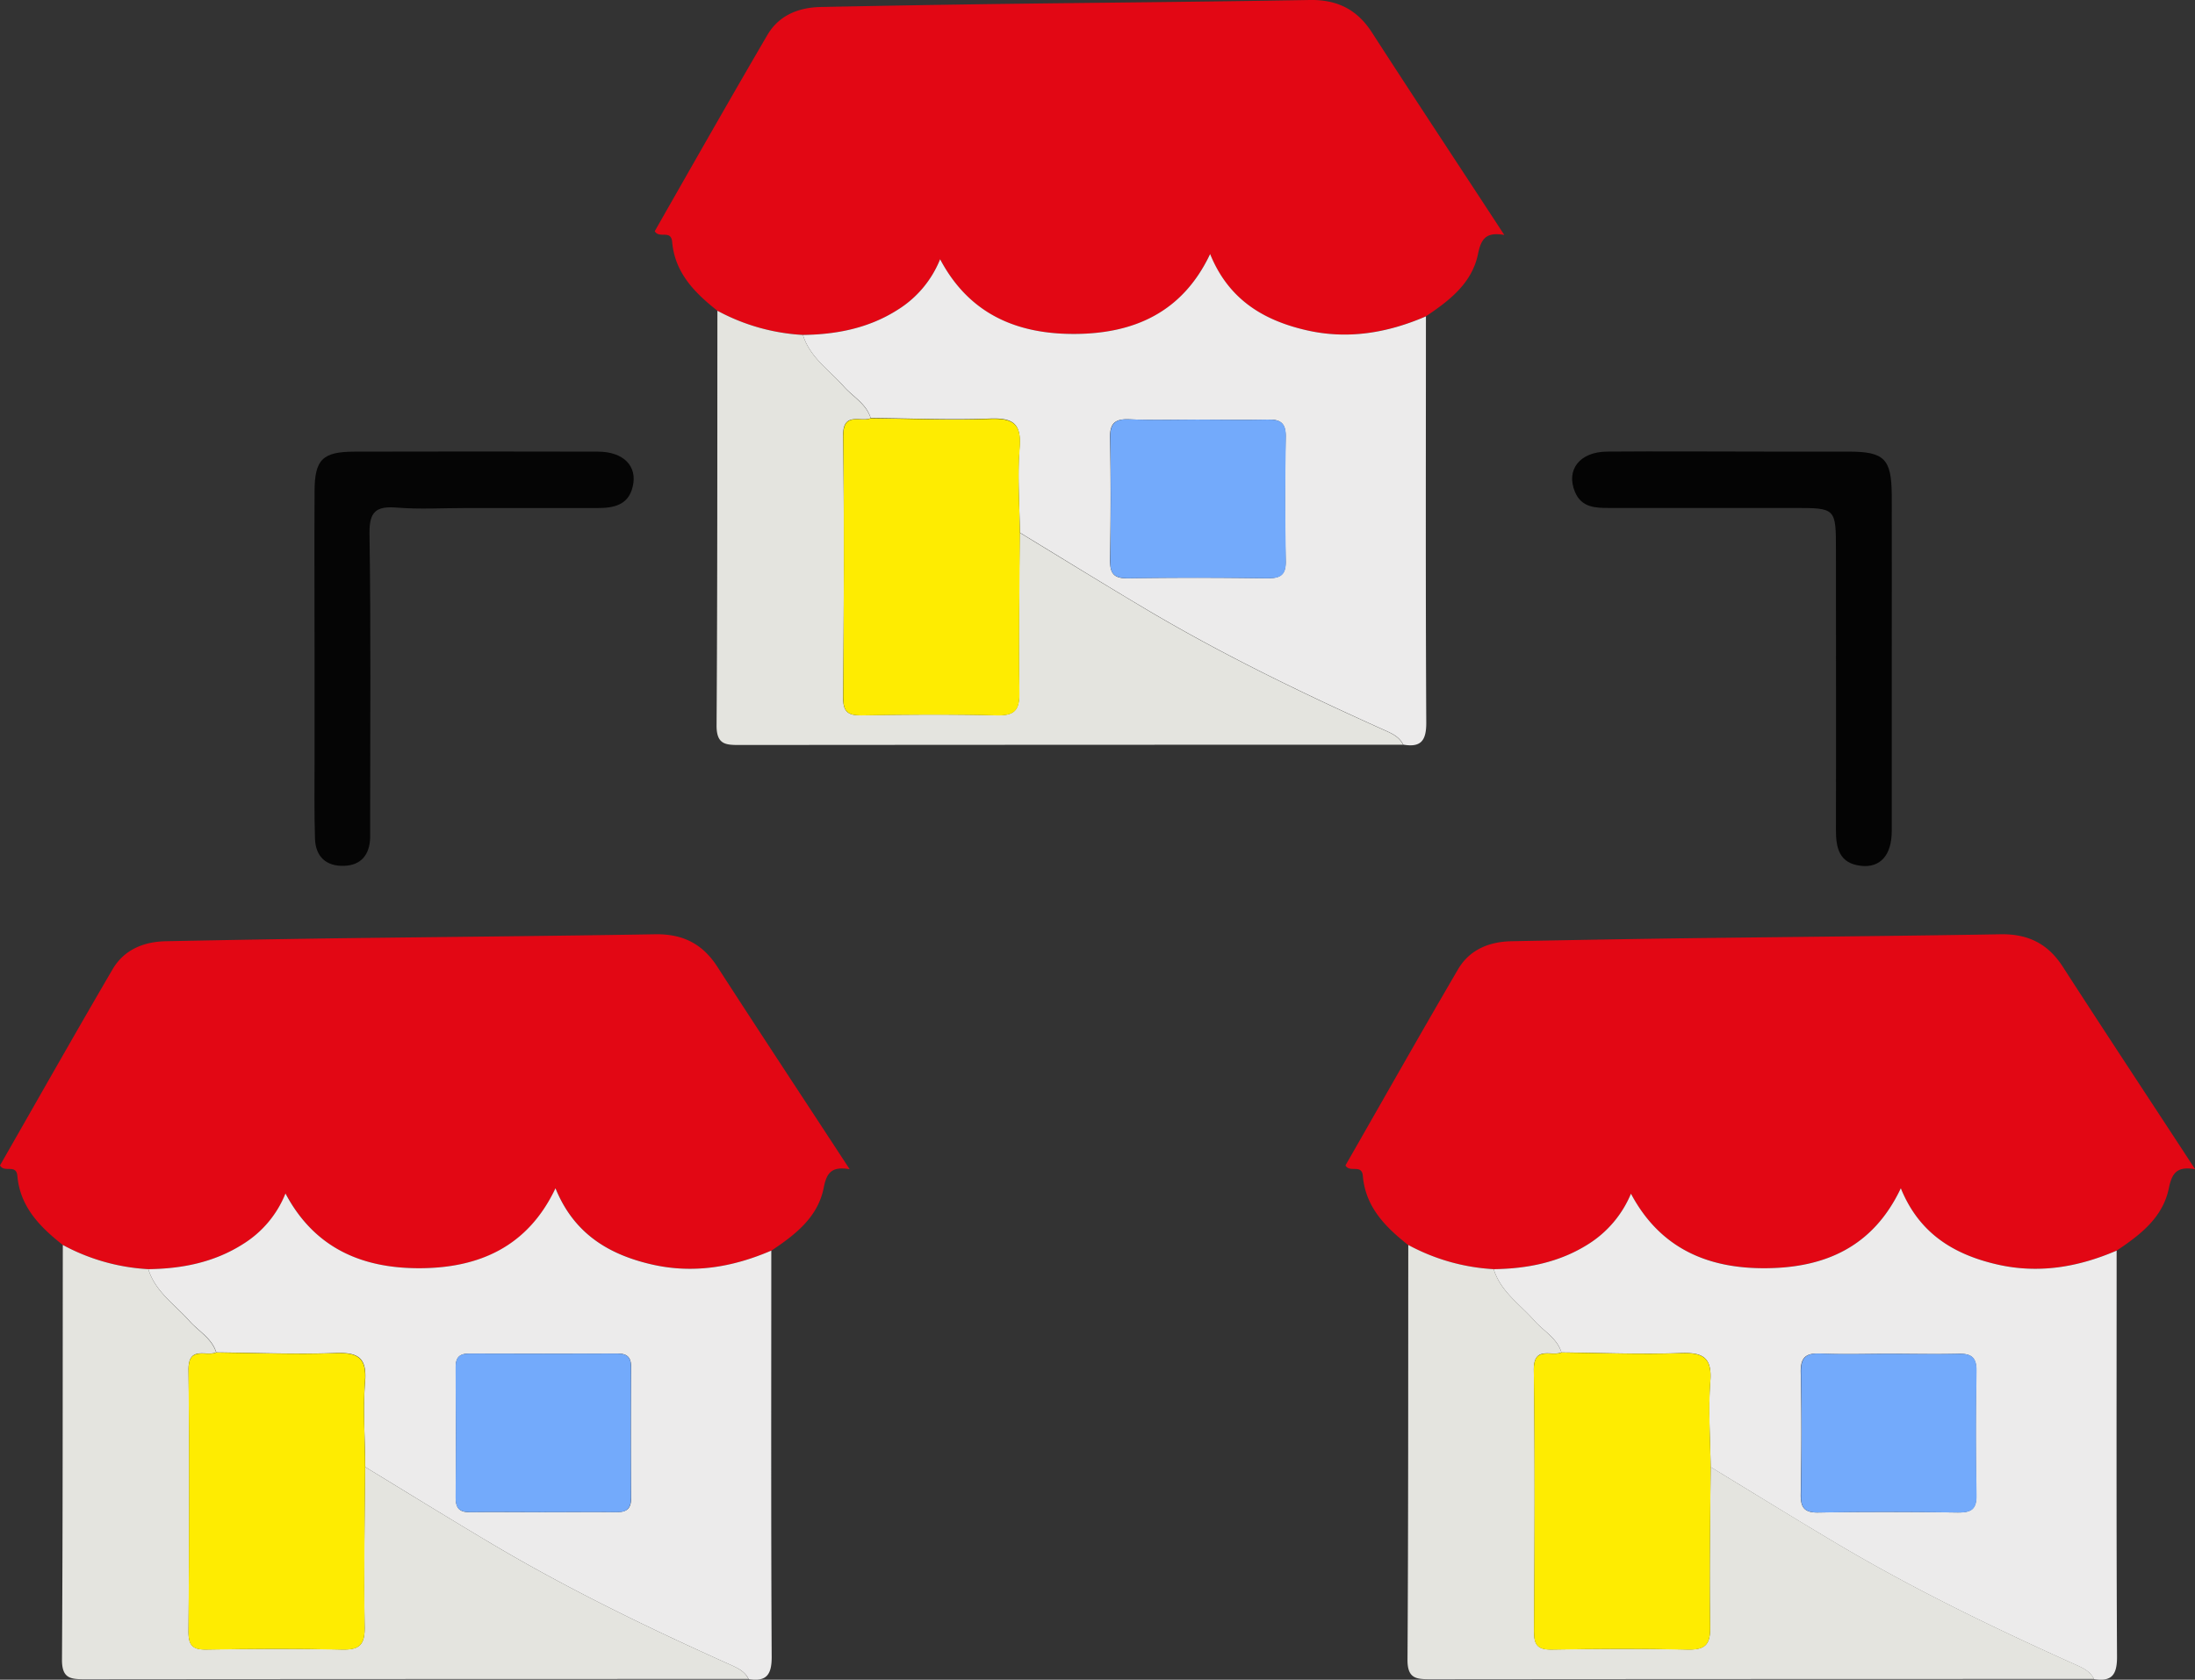
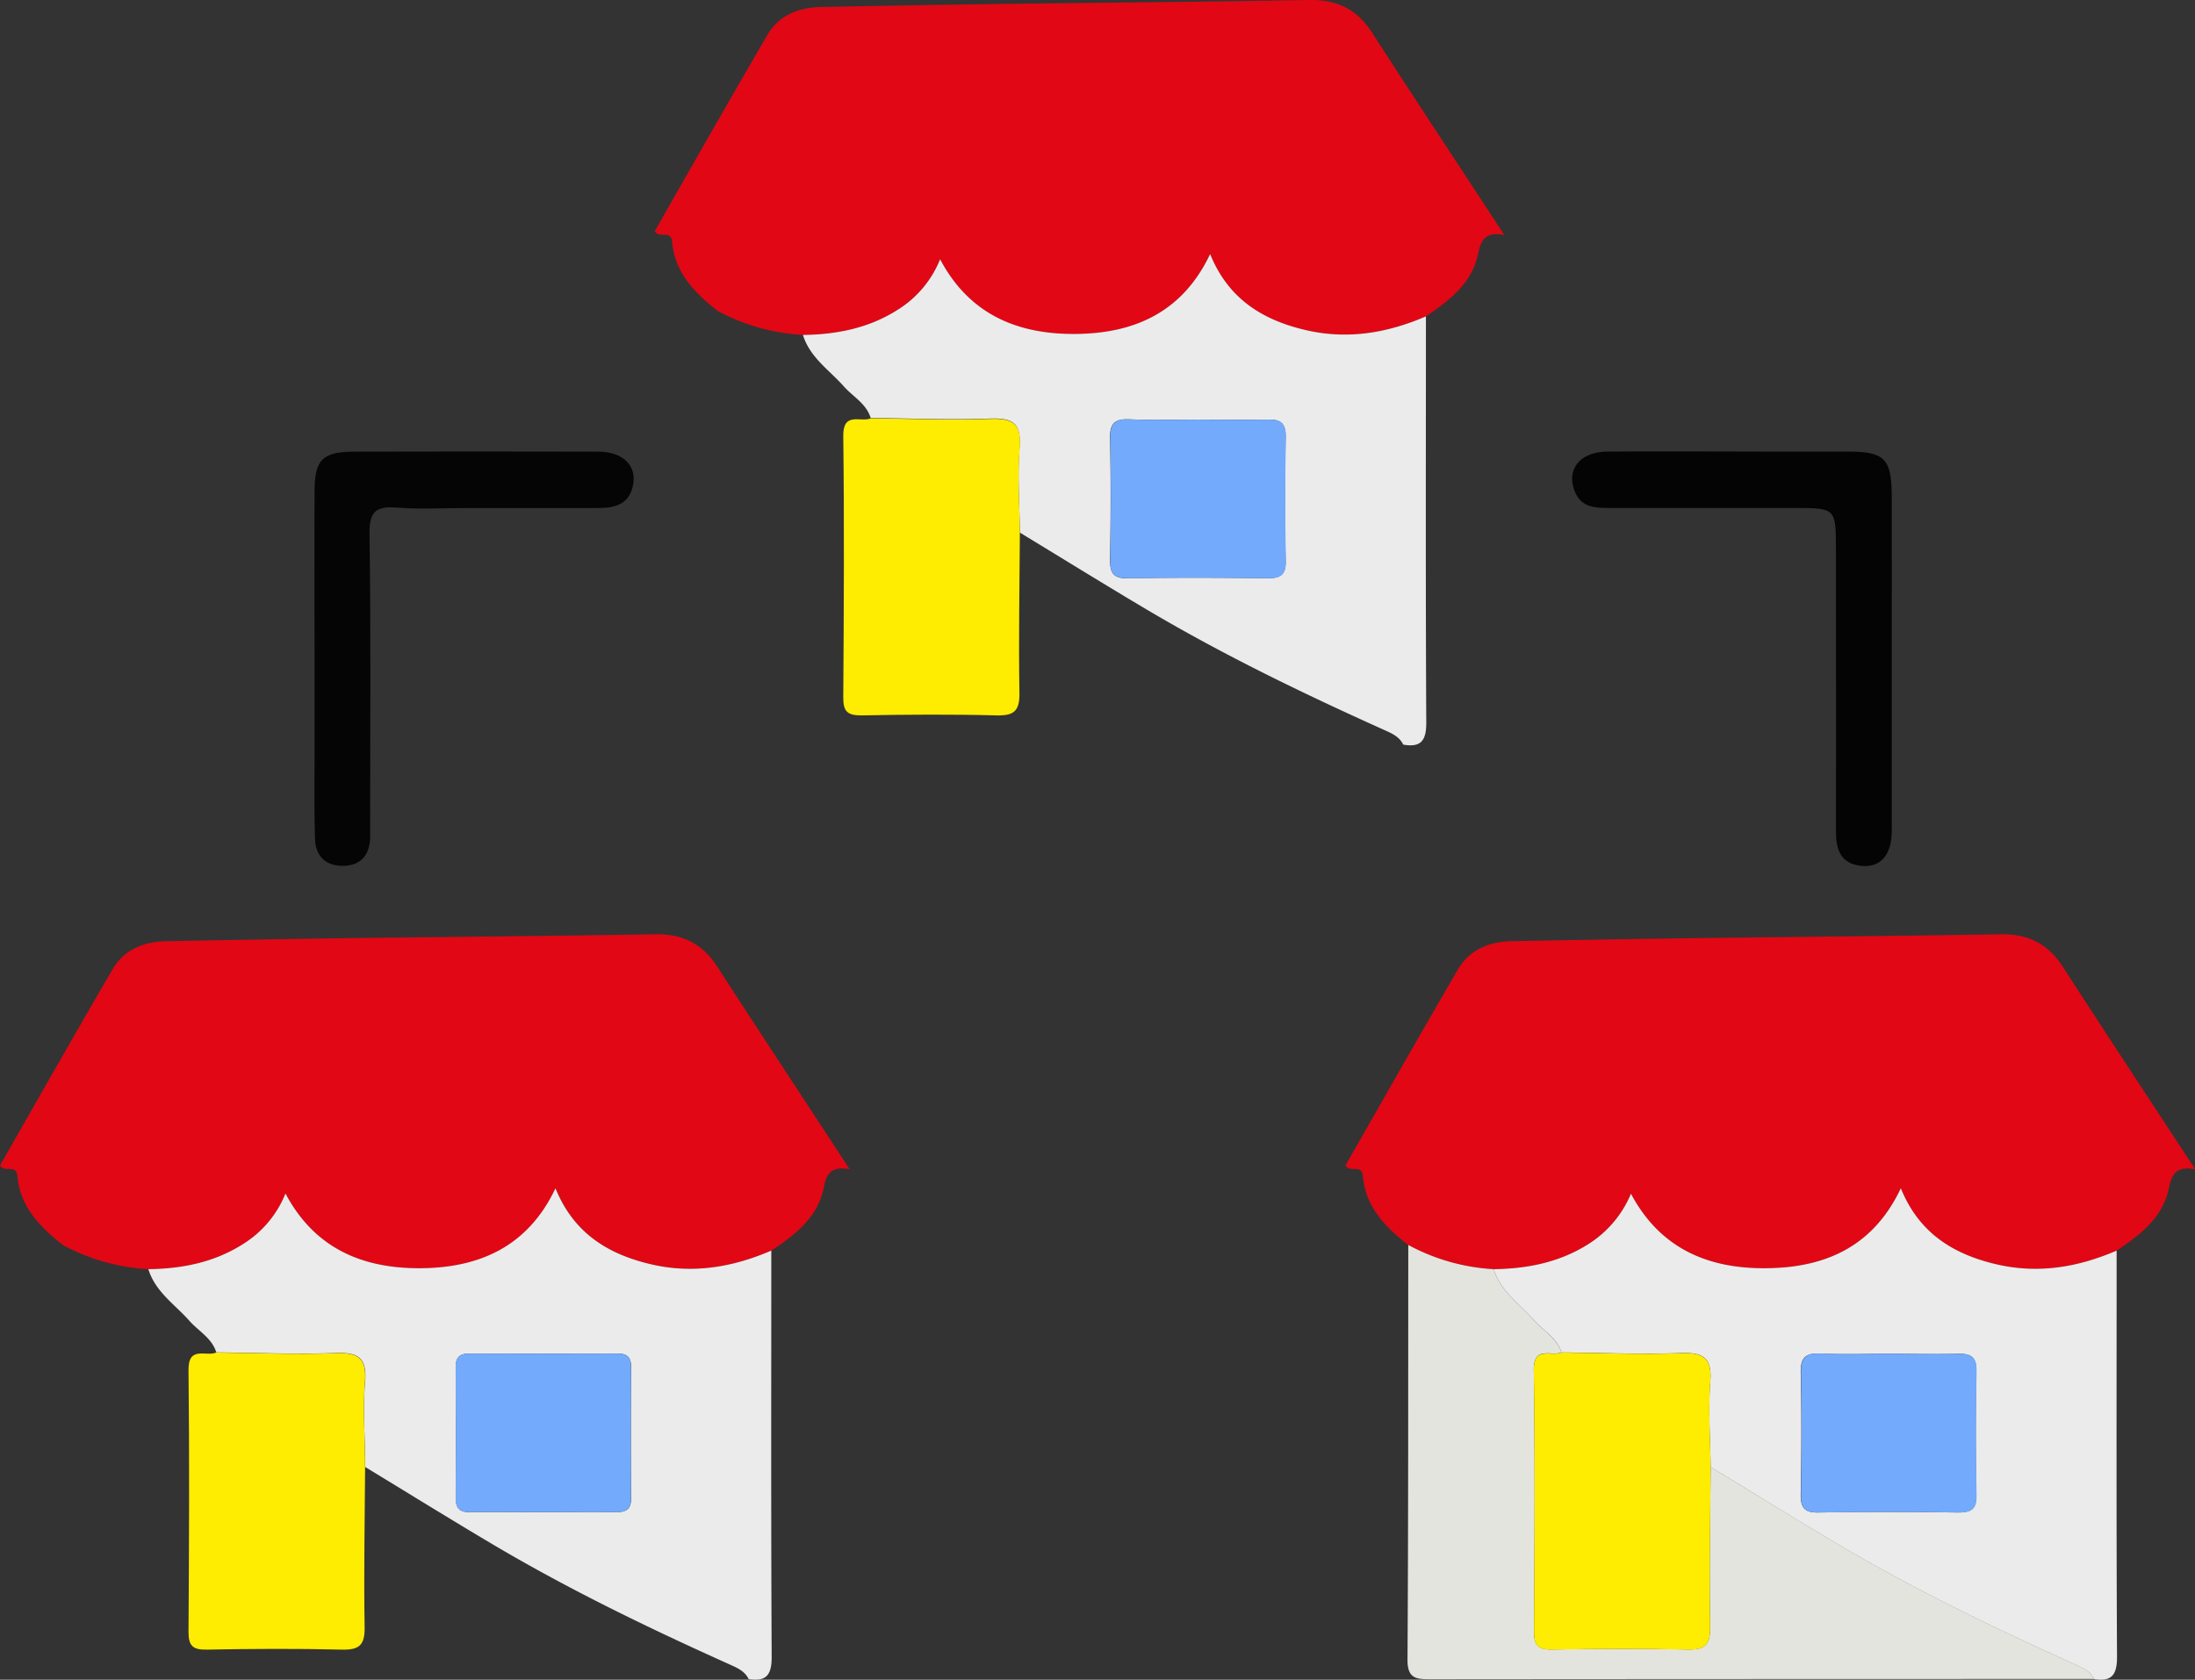
<svg xmlns="http://www.w3.org/2000/svg" viewBox="0 0 505 386.56">
  <rect x="0" y="0" width="505" height="386.56" fill="#333333" stroke="none" />
  <defs>
    <style>.cls-1{fill:#e20714;}.cls-2{fill:#ecebeb;}.cls-3{fill:#e4e4df;}.cls-4{fill:#050505;}.cls-5{fill:#040404;}.cls-6{fill:#feec01;}.cls-7{fill:#73aafb;}</style>
  </defs>
  <g id="Layer_2" data-name="Layer 2">
    <g id="Layer_1-2" data-name="Layer 1">
      <path class="cls-1" d="M165.09,71.54c-5.25-4.14-9.84-8.75-10.45-15.9-.25-2.86-3-.64-4-2.44,8.55-15,17.12-30.1,25.9-45.13,2.64-4.53,7.15-6.36,12.3-6.46q19.44-.39,38.88-.67C252.23.62,276.77.43,301.31,0c6.31-.11,10.9,2.15,14.33,7.47,9.91,15.36,20,30.6,30.45,46.6-4.36-.77-5.36,1.07-6.06,4.43-1.39,6.7-6.58,10.7-12,14.31-8.93,3.85-18.12,5.4-27.74,3.13-9.83-2.31-17.72-7.14-21.91-17.48C272,72,260.92,76.74,247.48,76.85s-24.43-4.41-31.19-17.19a24.4,24.4,0,0,1-9.84,11.68c-6.62,4.2-14,5.64-21.72,5.74A46.66,46.66,0,0,1,165.09,71.54Z" />
      <path class="cls-1" d="M14.49,286.54C9.23,282.4,4.64,277.79,4,270.64c-.24-2.86-3-.64-4-2.44,8.56-14.95,17.12-30.1,25.9-45.13,2.65-4.52,7.15-6.36,12.3-6.46q19.44-.39,38.88-.67c24.55-.32,49.09-.51,73.63-.93,6.3-.11,10.89,2.14,14.32,7.46,9.91,15.36,20,30.61,30.45,46.61-4.35-.77-5.36,1.06-6,4.42-1.39,6.71-6.58,10.7-12,14.31-8.93,3.85-18.11,5.4-27.74,3.13-9.82-2.31-17.72-7.14-21.91-17.48-6.4,13.53-17.49,18.28-30.93,18.4s-24.42-4.42-31.19-17.2a24.32,24.32,0,0,1-9.83,11.68c-6.63,4.2-14,5.64-21.72,5.74A46.62,46.62,0,0,1,14.49,286.54Z" />
      <path class="cls-1" d="M324,286.54c-5.25-4.14-9.84-8.75-10.45-15.9-.24-2.86-3-.64-4-2.44,8.56-14.95,17.12-30.1,25.9-45.13,2.65-4.52,7.15-6.36,12.3-6.46q19.44-.39,38.88-.67c24.54-.32,49.09-.51,73.63-.93,6.3-.11,10.89,2.14,14.32,7.46,9.91,15.36,20,30.61,30.45,46.61-4.35-.77-5.36,1.06-6.06,4.43-1.39,6.7-6.57,10.69-12,14.3-8.93,3.85-18.11,5.4-27.74,3.13-9.82-2.31-17.72-7.14-21.91-17.48-6.4,13.53-17.49,18.28-30.93,18.4-13.29.11-24.42-4.42-31.16-17.15a25.09,25.09,0,0,1-9.86,11.64c-6.63,4.18-14,5.63-21.72,5.73A46.67,46.67,0,0,1,324,286.54Z" />
      <path class="cls-2" d="M184.73,77.08c7.72-.1,15.1-1.54,21.72-5.74a24.4,24.4,0,0,0,9.84-11.68c6.76,12.78,17.89,17.3,31.19,17.19S272,72,278.41,58.46c4.19,10.34,12.08,15.17,21.91,17.48,9.62,2.27,18.81.72,27.74-3.13,0,31.18-.09,62.37.08,93.56,0,4.2-1.32,5.67-5.29,5-.9-1.82-2.51-2.54-4.32-3.35-18.56-8.34-36.87-17.19-54.4-27.56-9.89-5.86-19.66-11.92-29.49-17.89-.07-6.54-.59-13.12-.07-19.61.46-5.7-1.71-6.82-6.88-6.63-9.11.34-18.24-.06-27.37-.14-1-3.32-4.1-4.9-6.21-7.3C190.78,85.15,186.32,82.25,184.73,77.08Zm90.73,19.48c-5.19,0-10.38.17-15.56-.06-3.32-.15-4.6.83-4.52,4.33.2,9.33.16,18.67,0,28,0,3,.73,4.3,4,4.25,10.72-.18,21.44-.15,32.15,0,3,0,4.33-.72,4.26-4q-.29-14.26,0-28.52c.06-3.34-1.32-4.1-4.31-4C286.18,96.68,280.82,96.56,275.46,96.56Z" />
      <path class="cls-2" d="M34.13,292.08c7.72-.1,15.09-1.54,21.72-5.74a24.32,24.32,0,0,0,9.83-11.68c6.77,12.78,17.9,17.31,31.19,17.2s24.53-4.87,30.93-18.4c4.19,10.34,12.09,15.17,21.91,17.48,9.63,2.27,18.81.72,27.74-3.13,0,31.19-.08,62.37.09,93.56,0,4.2-1.32,5.67-5.29,5.05-.91-1.82-2.51-2.53-4.33-3.35-18.56-8.33-36.87-17.19-54.4-27.56-9.89-5.86-19.66-11.92-29.48-17.89C84,331.08,83.45,324.5,84,318c.46-5.7-1.71-6.81-6.88-6.62-9.1.33-18.24-.06-27.36-.15-1-3.31-4.11-4.89-6.21-7.29C40.18,300.15,35.72,297.26,34.13,292.08ZM124.74,348c5.71,0,11.41-.07,17.12,0,2.44,0,3.36-.87,3.34-3.32q-.12-15,0-30.08c0-2.19-.85-3.1-3.06-3.09q-17.11.07-34.22,0c-2.2,0-3.08.89-3.07,3.09,0,10,.07,20.05,0,30.07,0,2.45.88,3.38,3.33,3.33C113.68,347.93,119.21,348,124.74,348Z" />
      <path class="cls-2" d="M343.65,292.08c7.72-.1,15.09-1.55,21.72-5.73a25.09,25.09,0,0,0,9.86-11.64C382,287.44,393.1,292,406.39,291.86c13.44-.12,24.53-4.87,30.93-18.4,4.19,10.34,12.09,15.17,21.91,17.48,9.63,2.27,18.81.72,27.74-3.13,0,31.19-.08,62.37.09,93.56,0,4.2-1.32,5.67-5.29,5.05-.91-1.82-2.52-2.53-4.33-3.35-18.56-8.33-36.87-17.19-54.4-27.56-9.89-5.86-19.66-11.92-29.48-17.89-.07-6.54-.59-13.12-.08-19.61.46-5.7-1.71-6.81-6.88-6.62-9.11.33-18.24-.06-27.36-.15-1-3.31-4.11-4.9-6.21-7.29C349.7,300.15,345.24,297.26,343.65,292.08Zm90.72,19.48c-5.18,0-10.38.18-15.55-.06-3.33-.15-4.6.83-4.53,4.33.21,9.33.17,18.67,0,28-.05,3,.73,4.31,4,4.25,10.71-.18,21.43-.15,32.15,0,3,0,4.32-.72,4.25-4q-.27-14.25,0-28.52c.07-3.34-1.31-4.1-4.3-4C445.09,311.69,439.73,311.56,434.37,311.56Z" />
-       <path class="cls-3" d="M184.73,77.08c1.59,5.17,6.05,8.07,9.38,11.86,2.11,2.4,5.18,4,6.21,7.3-2.29,1-6.43-1.68-6.35,4.08.28,20.06.17,40.13,0,60.19,0,3.19,1,4.15,4.12,4.1,10.38-.17,20.76-.24,31.14,0,4,.1,5.34-1,5.27-5.19-.21-12.27,0-24.55.1-36.83,9.83,6,19.6,12,29.49,17.89,17.53,10.37,35.84,19.22,54.4,27.56,1.81.81,3.42,1.53,4.32,3.35q-76.25,0-152.5.06c-3.27,0-5.47,0-5.45-4.5.21-31.81.16-63.63.19-95.44A46.66,46.66,0,0,0,184.73,77.08Z" />
-       <path class="cls-3" d="M34.13,292.08c1.59,5.18,6,8.07,9.38,11.87,2.1,2.4,5.18,4,6.21,7.29-2.3,1-6.43-1.68-6.35,4.08.27,20.06.17,40.13,0,60.19,0,3.19,1,4.15,4.12,4.1,10.37-.16,20.76-.23,31.13,0,4,.1,5.34-1,5.27-5.19-.21-12.27,0-24.55.11-36.83,9.82,6,19.59,12,29.48,17.89,17.53,10.37,35.84,19.23,54.4,27.56,1.82.82,3.42,1.53,4.33,3.35q-76.26,0-152.51.06c-3.27,0-5.47,0-5.44-4.5.2-31.81.15-63.62.19-95.44A46.62,46.62,0,0,0,34.13,292.08Z" />
      <path class="cls-3" d="M343.65,292.08c1.59,5.18,6.05,8.07,9.38,11.87,2.1,2.39,5.18,4,6.21,7.29-2.3,1-6.44-1.68-6.36,4.08.28,20.06.18,40.13.05,60.19,0,3.19,1,4.15,4.12,4.1,10.37-.16,20.76-.23,31.13,0,4,.1,5.34-1,5.27-5.19-.21-12.27,0-24.55.11-36.83,9.82,6,19.59,12,29.48,17.89,17.53,10.37,35.84,19.23,54.4,27.56,1.81.82,3.42,1.53,4.33,3.35q-76.26,0-152.51.06c-3.27,0-5.47,0-5.44-4.5.2-31.81.15-63.62.18-95.44A46.67,46.67,0,0,0,343.65,292.08Z" />
      <path class="cls-4" d="M72.37,152.07c0-13-.06-25.93,0-38.89,0-7.46,1.84-9.22,9.19-9.24q28-.07,56,0c5.92,0,9.16,3.37,8,8.07-1,4.29-4.43,4.9-8.05,4.91-10.2,0-20.39,0-30.59,0-5.19,0-10.4.32-15.55-.1-4.81-.38-6.44.82-6.36,6.07.34,21.94.15,43.9.15,65.85,0,1.38,0,2.77,0,4.15-.16,3.85-2.09,6.23-6,6.37-4.14.14-6.56-2.14-6.69-6.25-.2-6.21-.09-12.44-.1-18.66Q72.35,163.23,72.37,152.07Z" />
      <path class="cls-5" d="M435.23,151.84c0,13.14,0,26.28,0,39.41,0,5.6-2.69,8.54-7.12,8-4.95-.57-5.73-4.07-5.72-8.27.06-21.44,0-42.88,0-64.32,0-9.76,0-9.76-9.67-9.76-14.18,0-28.35,0-42.53,0-3.13,0-6.33-.07-7.84-3.69-2.12-5.07,1.06-9.23,7.39-9.28,12.27-.1,24.55,0,36.82,0,6.23,0,12.45,0,18.67,0,8.29,0,9.94,1.62,10,10C435.28,126.59,435.23,139.21,435.23,151.84Z" />
      <path class="cls-6" d="M234.64,122.62c-.07,12.28-.31,24.56-.1,36.83.07,4.16-1.23,5.29-5.27,5.19-10.38-.27-20.76-.2-31.14,0-3.15,0-4.14-.91-4.12-4.1.13-20.06.24-40.13,0-60.19-.08-5.76,4.06-3.06,6.35-4.08,9.13.08,18.26.48,27.37.14,5.17-.19,7.34.93,6.88,6.63C234.05,109.5,234.57,116.08,234.64,122.62Z" />
      <path class="cls-7" d="M275.46,96.56c5.36,0,10.72.12,16.07,0,3-.09,4.37.67,4.31,4q-.27,14.25,0,28.52c.07,3.31-1.23,4.06-4.26,4-10.71-.14-21.43-.17-32.15,0-3.31,0-4.08-1.21-4-4.25.15-9.33.19-18.67,0-28-.08-3.5,1.2-4.48,4.52-4.33C265.08,96.73,270.27,96.56,275.46,96.56Z" />
      <path class="cls-6" d="M84,337.62c-.07,12.28-.32,24.56-.11,36.83.07,4.16-1.23,5.29-5.27,5.19-10.37-.26-20.76-.19-31.13,0-3.15.05-4.14-.91-4.12-4.1.13-20.06.23-40.13,0-60.19-.08-5.76,4.05-3.06,6.35-4.08,9.12.09,18.26.48,27.36.15,5.17-.19,7.34.92,6.88,6.62C83.45,324.5,84,331.08,84,337.62Z" />
      <path class="cls-7" d="M124.74,348c-5.53,0-11.06-.08-16.59,0-2.45,0-3.35-.88-3.33-3.33.08-10,.06-20,0-30.07,0-2.2.87-3.1,3.07-3.09q17.1.07,34.22,0c2.21,0,3.08.9,3.06,3.09q-.08,15,0,30.08c0,2.45-.9,3.37-3.34,3.32C136.15,347.94,130.45,348,124.74,348Z" />
      <path class="cls-6" d="M393.56,337.62c-.07,12.28-.32,24.56-.11,36.83.07,4.16-1.23,5.29-5.27,5.19-10.37-.26-20.76-.19-31.13,0-3.15.05-4.14-.91-4.12-4.1.13-20.06.23-40.13-.05-60.19-.08-5.76,4.06-3.06,6.36-4.08,9.12.09,18.25.48,27.36.15,5.17-.19,7.34.92,6.88,6.62C393,324.5,393.49,331.08,393.56,337.62Z" />
      <path class="cls-7" d="M434.37,311.56c5.36,0,10.72.13,16.08,0,3-.1,4.37.66,4.3,4q-.27,14.26,0,28.52c.07,3.31-1.23,4.07-4.25,4-10.72-.14-21.44-.17-32.15,0-3.31.06-4.09-1.21-4-4.25.15-9.33.19-18.67,0-28-.07-3.5,1.2-4.48,4.53-4.33C424,311.74,429.19,311.56,434.37,311.56Z" />
    </g>
  </g>
</svg>